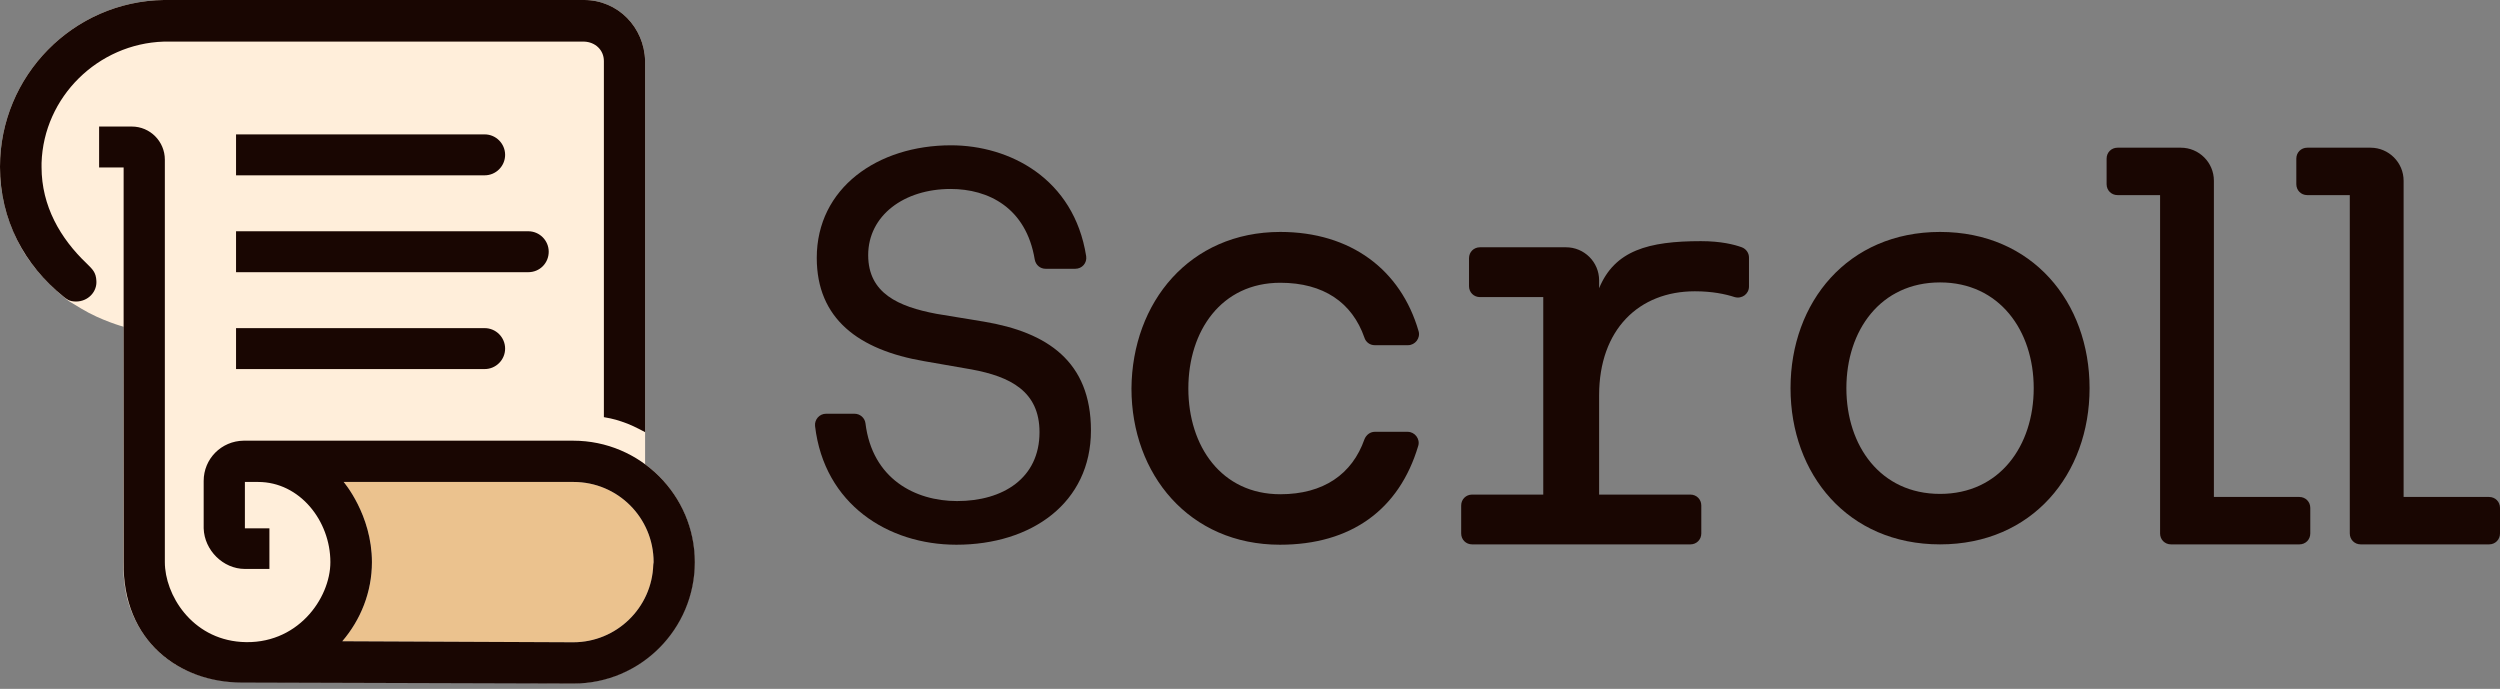
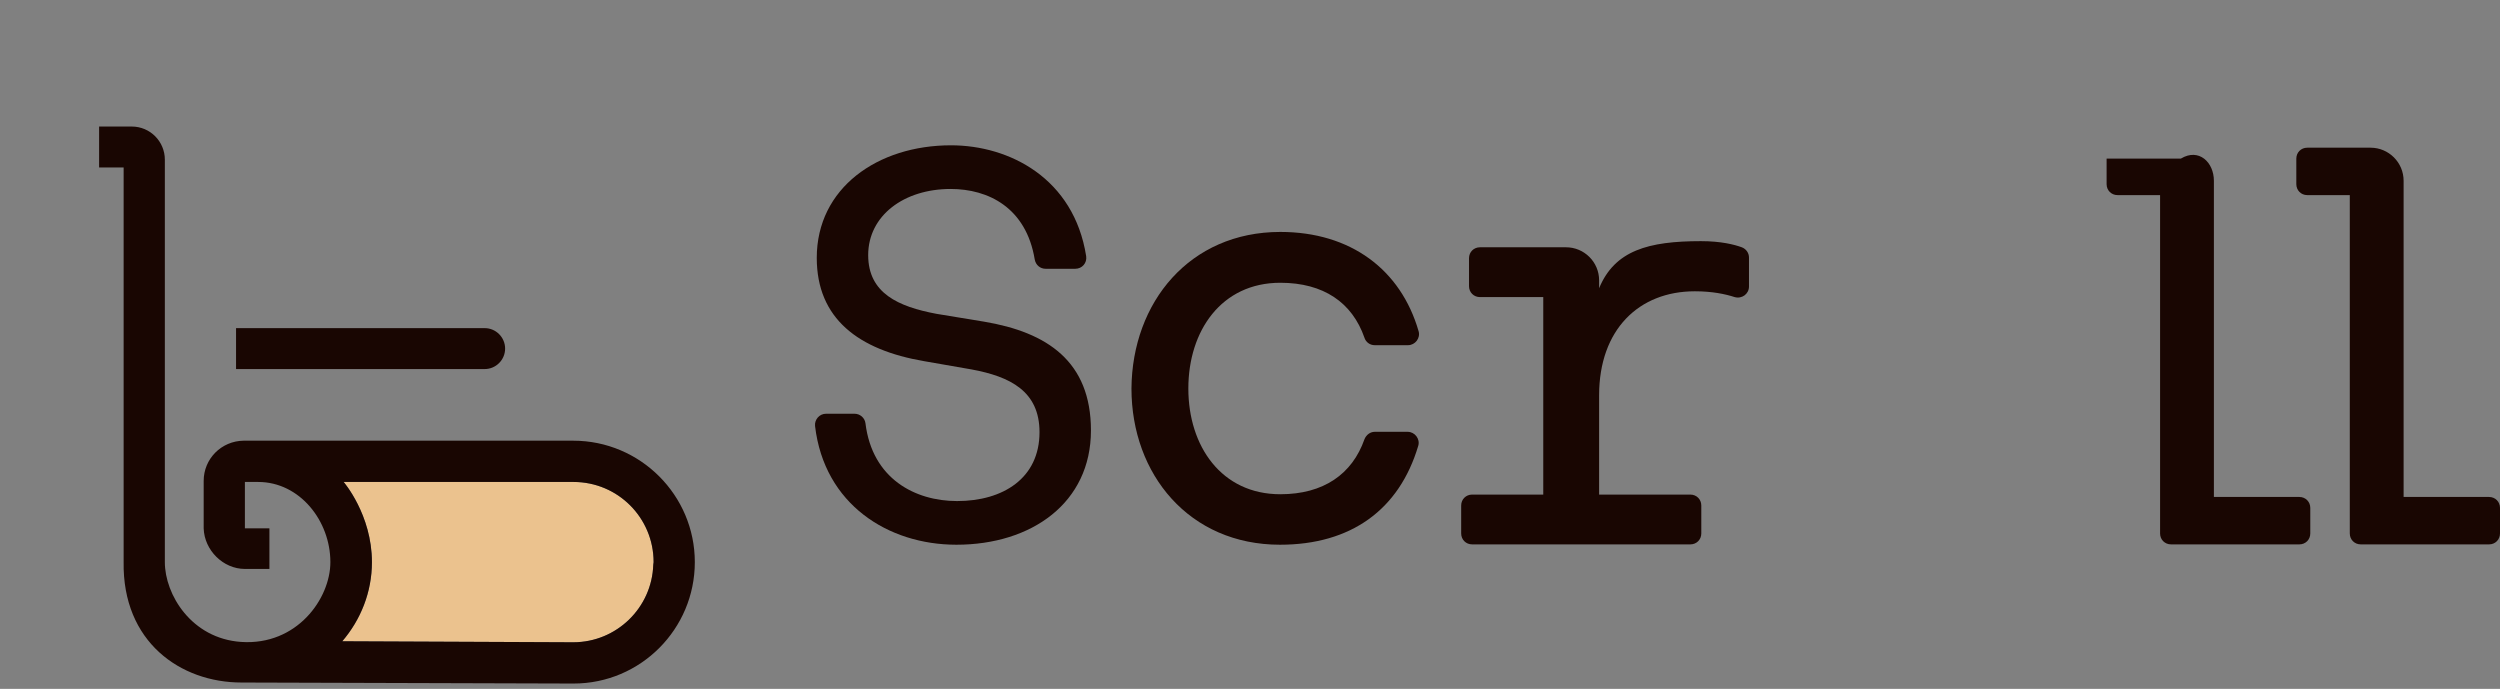
<svg xmlns="http://www.w3.org/2000/svg" width="450" height="124" viewBox="0 0 450 124" fill="none">
  <rect x="0" y="0" width="450" height="124" fill="#808080" stroke="none" />
-   <path d="M116.117 83.56V10.99C115.994 4.912 111.212 0 105.143 0H29.489C13.181 0.246 0 13.63 0 30.023C0 35.548 1.471 40.276 3.74 44.451C5.64 47.889 8.644 51.143 11.649 53.599C12.445 54.274 12.078 54.029 14.653 55.564C18.208 57.712 22.255 58.818 22.255 58.818L22.193 102.225C22.255 104.251 22.5 106.277 22.99 108.057C24.707 114.136 28.876 118.863 34.7 121.135C37.091 122.056 39.85 122.731 42.731 122.731L103.181 122.977C115.259 122.977 125.007 113.153 125.007 101.12C125.007 93.936 121.512 87.551 116.117 83.56Z" fill="#FFEEDA" />
  <path d="M171.111 34.014C162.712 34.014 156.274 38.802 156.274 45.924C156.274 52.801 161.731 55.195 168.536 56.484L177.119 57.897C188.461 59.8 196.37 65.019 196.37 77.482C196.37 90.498 185.702 98.05 172.153 98.05C159.891 98.05 148.366 90.805 146.71 76.684C146.588 75.517 147.507 74.474 148.672 74.474H153.822C154.803 74.474 155.661 75.21 155.784 76.193C157.01 86.2 164.735 90.191 172.276 90.191C180.552 90.191 187.112 86.078 187.112 77.789C187.112 70.421 181.84 67.781 174.85 66.492L166.39 65.019C154.496 62.992 147.017 57.344 147.017 46.416C147.017 33.829 157.991 26.155 171.172 26.155C181.717 26.155 193.304 32.11 195.511 46.109C195.695 47.337 194.776 48.38 193.549 48.38H188.216C187.235 48.38 186.438 47.705 186.254 46.722C184.721 37.39 177.916 34.014 171.111 34.014Z" fill="#190602" />
  <path d="M230.456 41.749C243.146 41.749 252.159 48.564 255.347 59.616C255.714 60.844 254.733 62.133 253.446 62.133H247.438C246.58 62.133 245.844 61.58 245.599 60.782C243.392 54.459 238.242 50.898 230.456 50.898C219.849 50.898 213.902 59.554 213.902 69.93C213.902 80.306 219.849 88.963 230.456 88.963C238.242 88.963 243.392 85.341 245.599 79.078C245.905 78.28 246.641 77.728 247.438 77.728H253.385C254.672 77.728 255.653 79.017 255.285 80.245C251.852 91.787 243.146 98.05 230.394 98.05C214.086 98.05 203.664 85.402 203.664 69.93C203.787 54.397 214.148 41.749 230.456 41.749Z" fill="#190602" />
  <path d="M264.974 89.025H277.787V53.476H266.384C265.28 53.476 264.422 52.617 264.422 51.511V46.477C264.422 45.372 265.28 44.512 266.384 44.512H281.895C285.144 44.512 287.841 47.152 287.841 50.468V51.88C290.662 45.065 296.731 43.407 306.172 43.407C309.79 43.407 312.181 44.021 313.529 44.512C314.326 44.819 314.817 45.556 314.817 46.354V51.573C314.817 52.924 313.529 53.844 312.242 53.476C310.525 52.924 308.196 52.432 305.069 52.432C295.014 52.432 287.841 59.309 287.841 71.158V89.025H304.272C305.375 89.025 306.234 89.884 306.234 90.989V96.024C306.234 97.129 305.375 97.988 304.272 97.988H264.974C263.87 97.988 263.012 97.129 263.012 96.024V90.989C263.012 89.884 263.87 89.025 264.974 89.025Z" fill="#190602" />
-   <path d="M322.295 69.869C322.295 54.397 332.595 41.749 349.209 41.749C365.823 41.749 376.123 54.397 376.123 69.869C376.123 85.341 365.823 97.988 349.209 97.988C332.595 97.988 322.295 85.341 322.295 69.869ZM349.209 88.902C359.938 88.902 366.069 80.245 366.069 69.869C366.069 59.493 359.877 50.836 349.209 50.836C338.48 50.836 332.349 59.493 332.349 69.869C332.349 80.245 338.48 88.902 349.209 88.902Z" fill="#190602" />
-   <path d="M398.44 89.454H413.89C414.993 89.454 415.852 90.314 415.852 91.419V96.024C415.852 97.129 414.993 97.988 413.89 97.988H390.777C389.673 97.988 388.815 97.129 388.815 96.024V35.119H381.151C380.048 35.119 379.189 34.259 379.189 33.154V28.549C379.189 27.444 380.048 26.585 381.151 26.585H392.555C395.804 26.585 398.501 29.225 398.501 32.54V89.454H398.44Z" fill="#190602" />
+   <path d="M398.44 89.454H413.89C414.993 89.454 415.852 90.314 415.852 91.419V96.024C415.852 97.129 414.993 97.988 413.89 97.988H390.777C389.673 97.988 388.815 97.129 388.815 96.024V35.119H381.151C380.048 35.119 379.189 34.259 379.189 33.154V28.549H392.555C395.804 26.585 398.501 29.225 398.501 32.54V89.454H398.44Z" fill="#190602" />
  <path d="M432.589 89.454H448.038C449.142 89.454 450 90.314 450 91.419V96.024C450 97.129 449.142 97.988 448.038 97.988H424.925C423.822 97.988 422.963 97.129 422.963 96.024V35.119H415.3C414.196 35.119 413.338 34.259 413.338 33.154V28.549C413.338 27.444 414.196 26.585 415.3 26.585H426.703C429.952 26.585 432.65 29.225 432.65 32.54V89.454H432.589Z" fill="#190602" />
  <path d="M117.587 101.672C117.342 109.408 110.966 115.609 103.18 115.609L61.613 115.425C64.924 111.557 66.947 106.584 66.947 101.181C66.947 92.647 61.858 86.753 61.858 86.753H103.241C111.211 86.753 117.649 93.2 117.649 101.181L117.587 101.672Z" fill="#EBC28E" />
-   <path d="M15.633 47.459C10.851 42.916 7.48 37.083 7.48 30.084V29.347C7.847 17.436 17.657 7.859 29.489 7.49H105.143C107.105 7.552 108.699 8.964 108.699 10.99V75.088C110.477 75.395 111.274 75.64 112.929 76.254C114.216 76.745 116.117 77.789 116.117 77.789V10.99C115.994 4.912 111.212 0 105.143 0H29.489C13.181 0.246 0 13.63 0 30.023C0 39.539 4.353 47.705 11.465 53.415C11.955 53.783 12.384 54.274 13.672 54.274C15.879 54.274 17.473 52.494 17.35 50.59C17.289 48.994 16.614 48.442 15.633 47.459Z" fill="#190602" />
  <path d="M103.18 79.324H43.834C39.849 79.385 36.661 82.578 36.661 86.569V95.103C36.784 99.032 40.156 102.409 44.08 102.409H48.494V95.103H44.08V86.753C44.08 86.753 45.183 86.753 46.471 86.753C53.95 86.753 59.468 93.752 59.468 101.181C59.468 107.75 53.46 116.223 43.405 115.548C34.454 114.934 29.672 107.014 29.672 101.181V28.733C29.672 25.479 27.036 22.778 23.725 22.778H17.84V30.145H22.254V101.12C22.009 115.548 32.492 122.854 43.467 122.854L103.242 123.038C115.319 123.038 125.067 113.215 125.067 101.181C125.067 89.147 115.258 79.324 103.18 79.324ZM117.588 101.672C117.342 109.408 110.966 115.609 103.18 115.609L61.614 115.425C64.924 111.557 66.947 106.584 66.947 101.181C66.947 92.647 61.859 86.753 61.859 86.753H103.242C111.212 86.753 117.649 93.2 117.649 101.181L117.588 101.672Z" fill="#190602" />
-   <path d="M87.243 31.558H42.488V24.19H87.243C89.266 24.19 90.921 25.848 90.921 27.874C90.921 29.9 89.266 31.558 87.243 31.558Z" fill="#190602" />
  <path d="M87.243 66.431H42.488V59.063H87.243C89.266 59.063 90.921 60.721 90.921 62.747C90.921 64.773 89.266 66.431 87.243 66.431Z" fill="#190602" />
-   <path d="M95.09 48.994H42.488V41.627H95.09C97.114 41.627 98.769 43.284 98.769 45.31C98.769 47.337 97.175 48.994 95.09 48.994Z" fill="#190602" />
</svg>